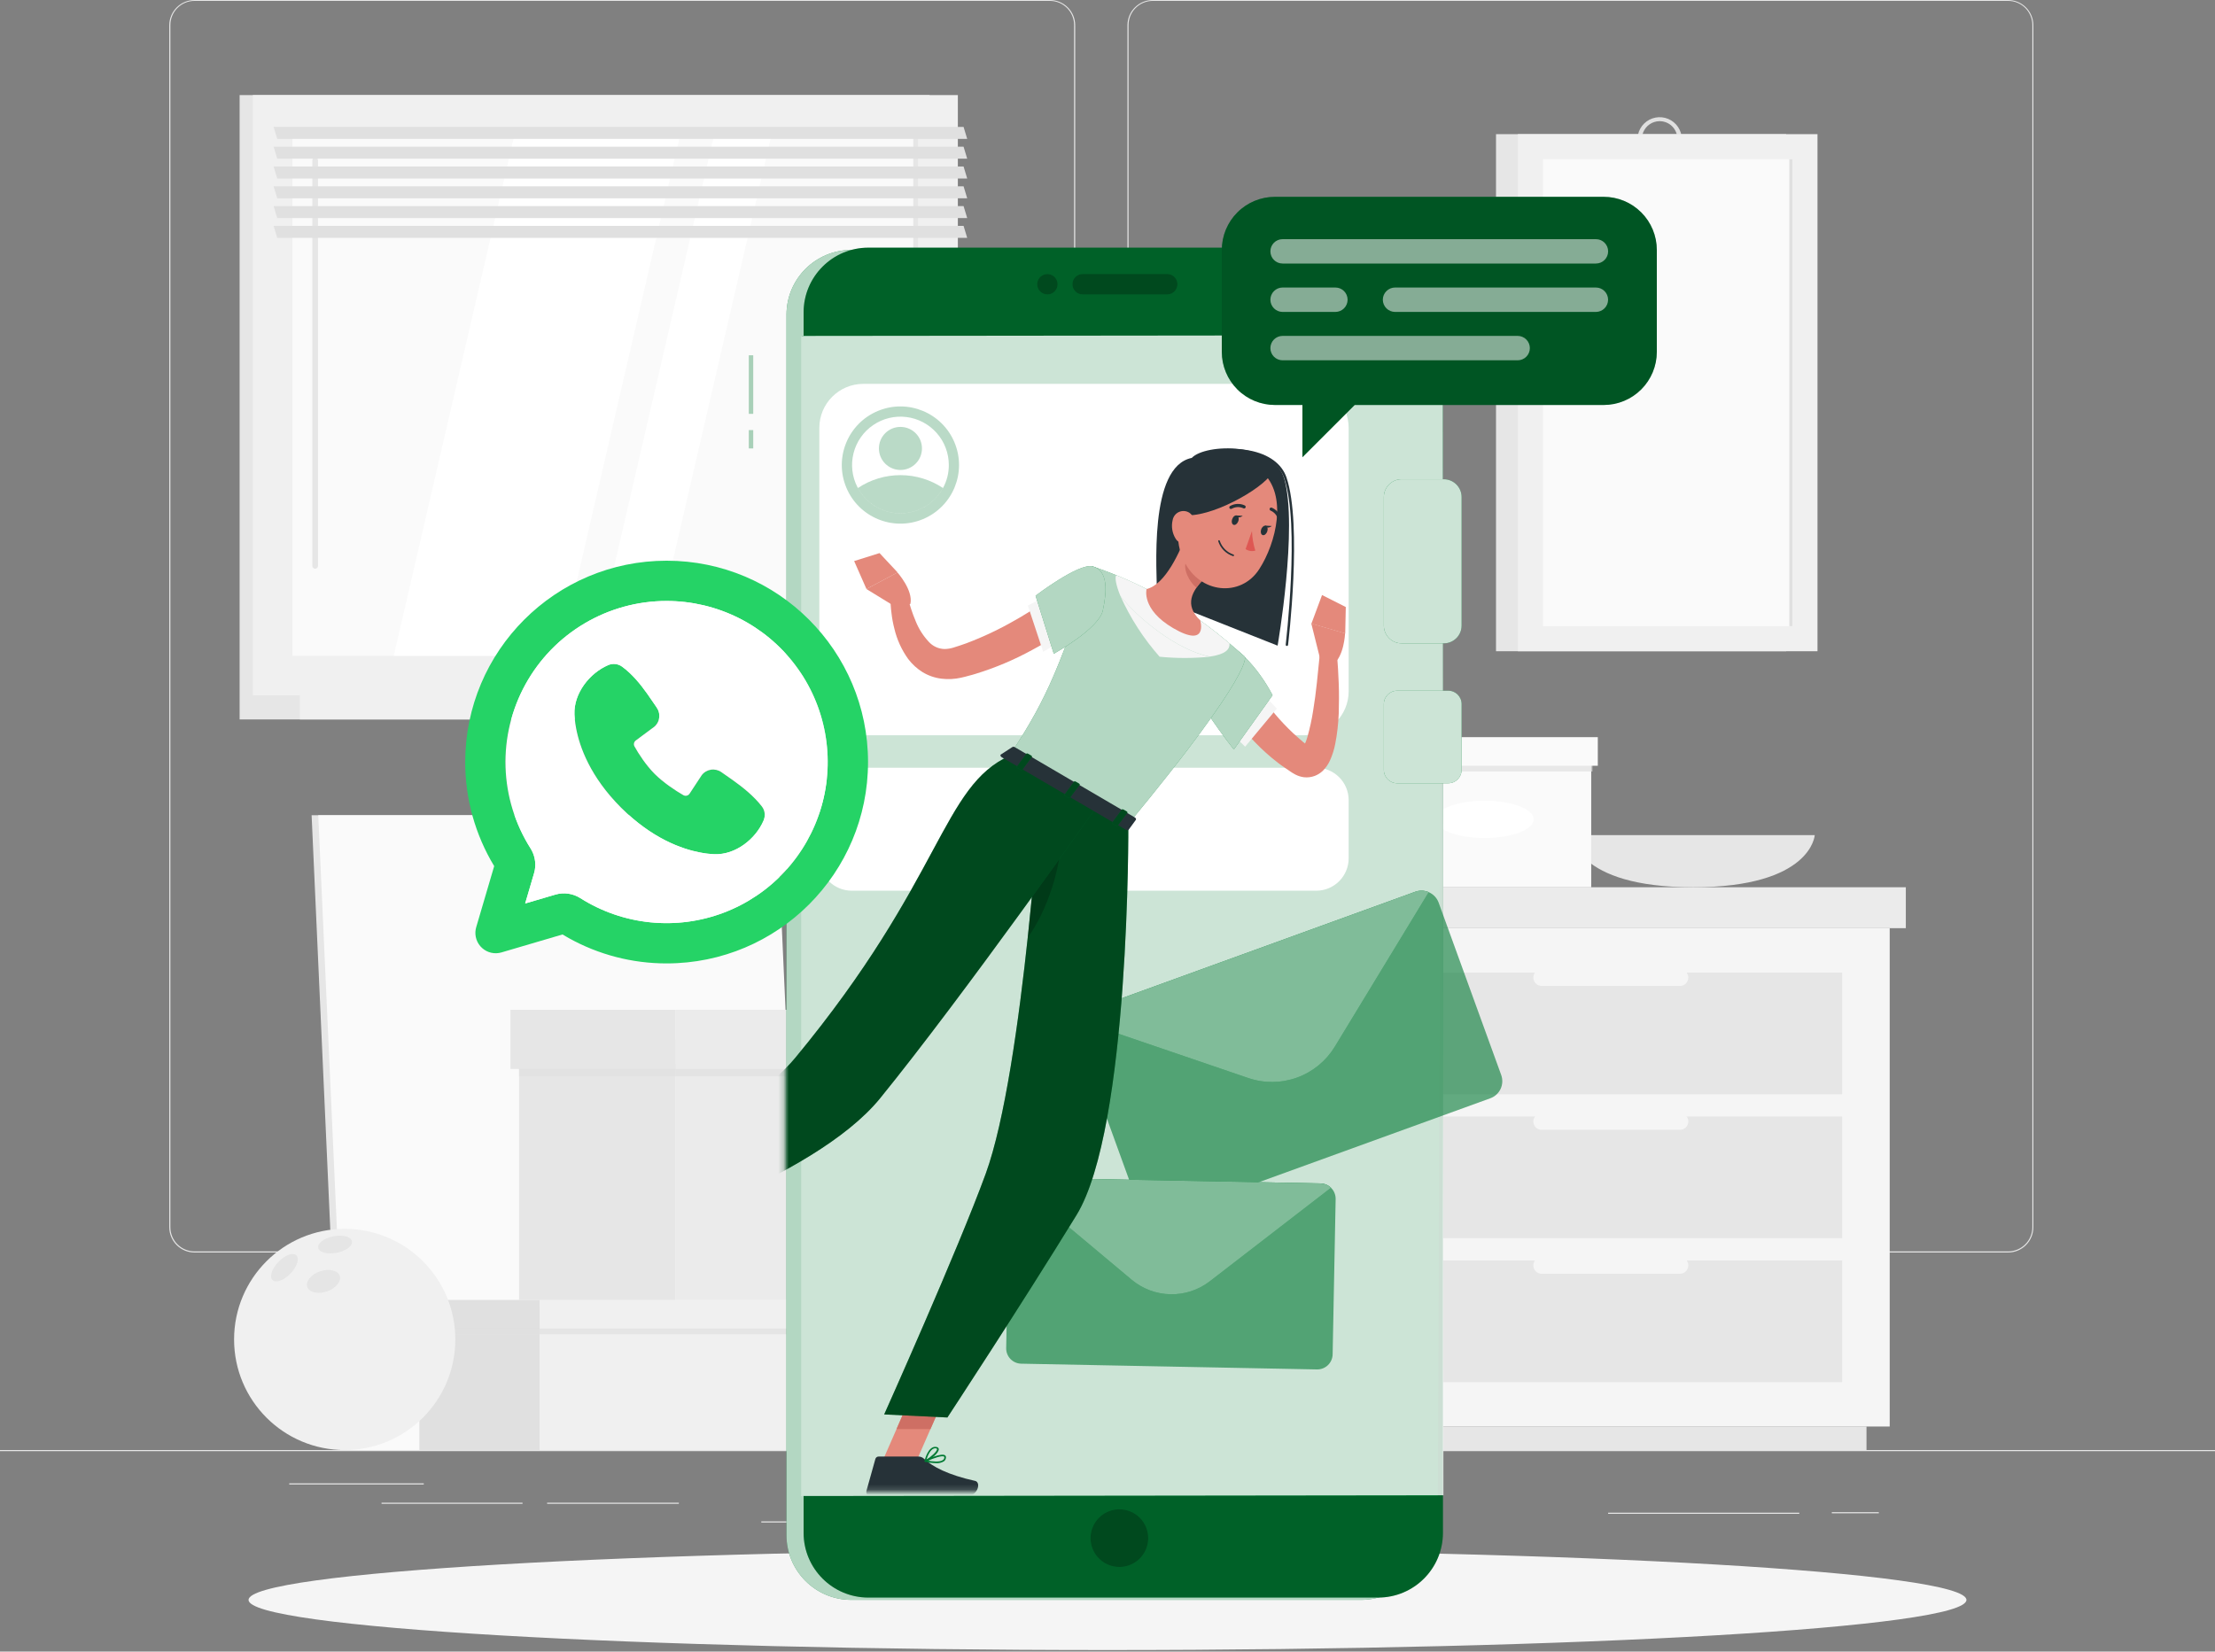
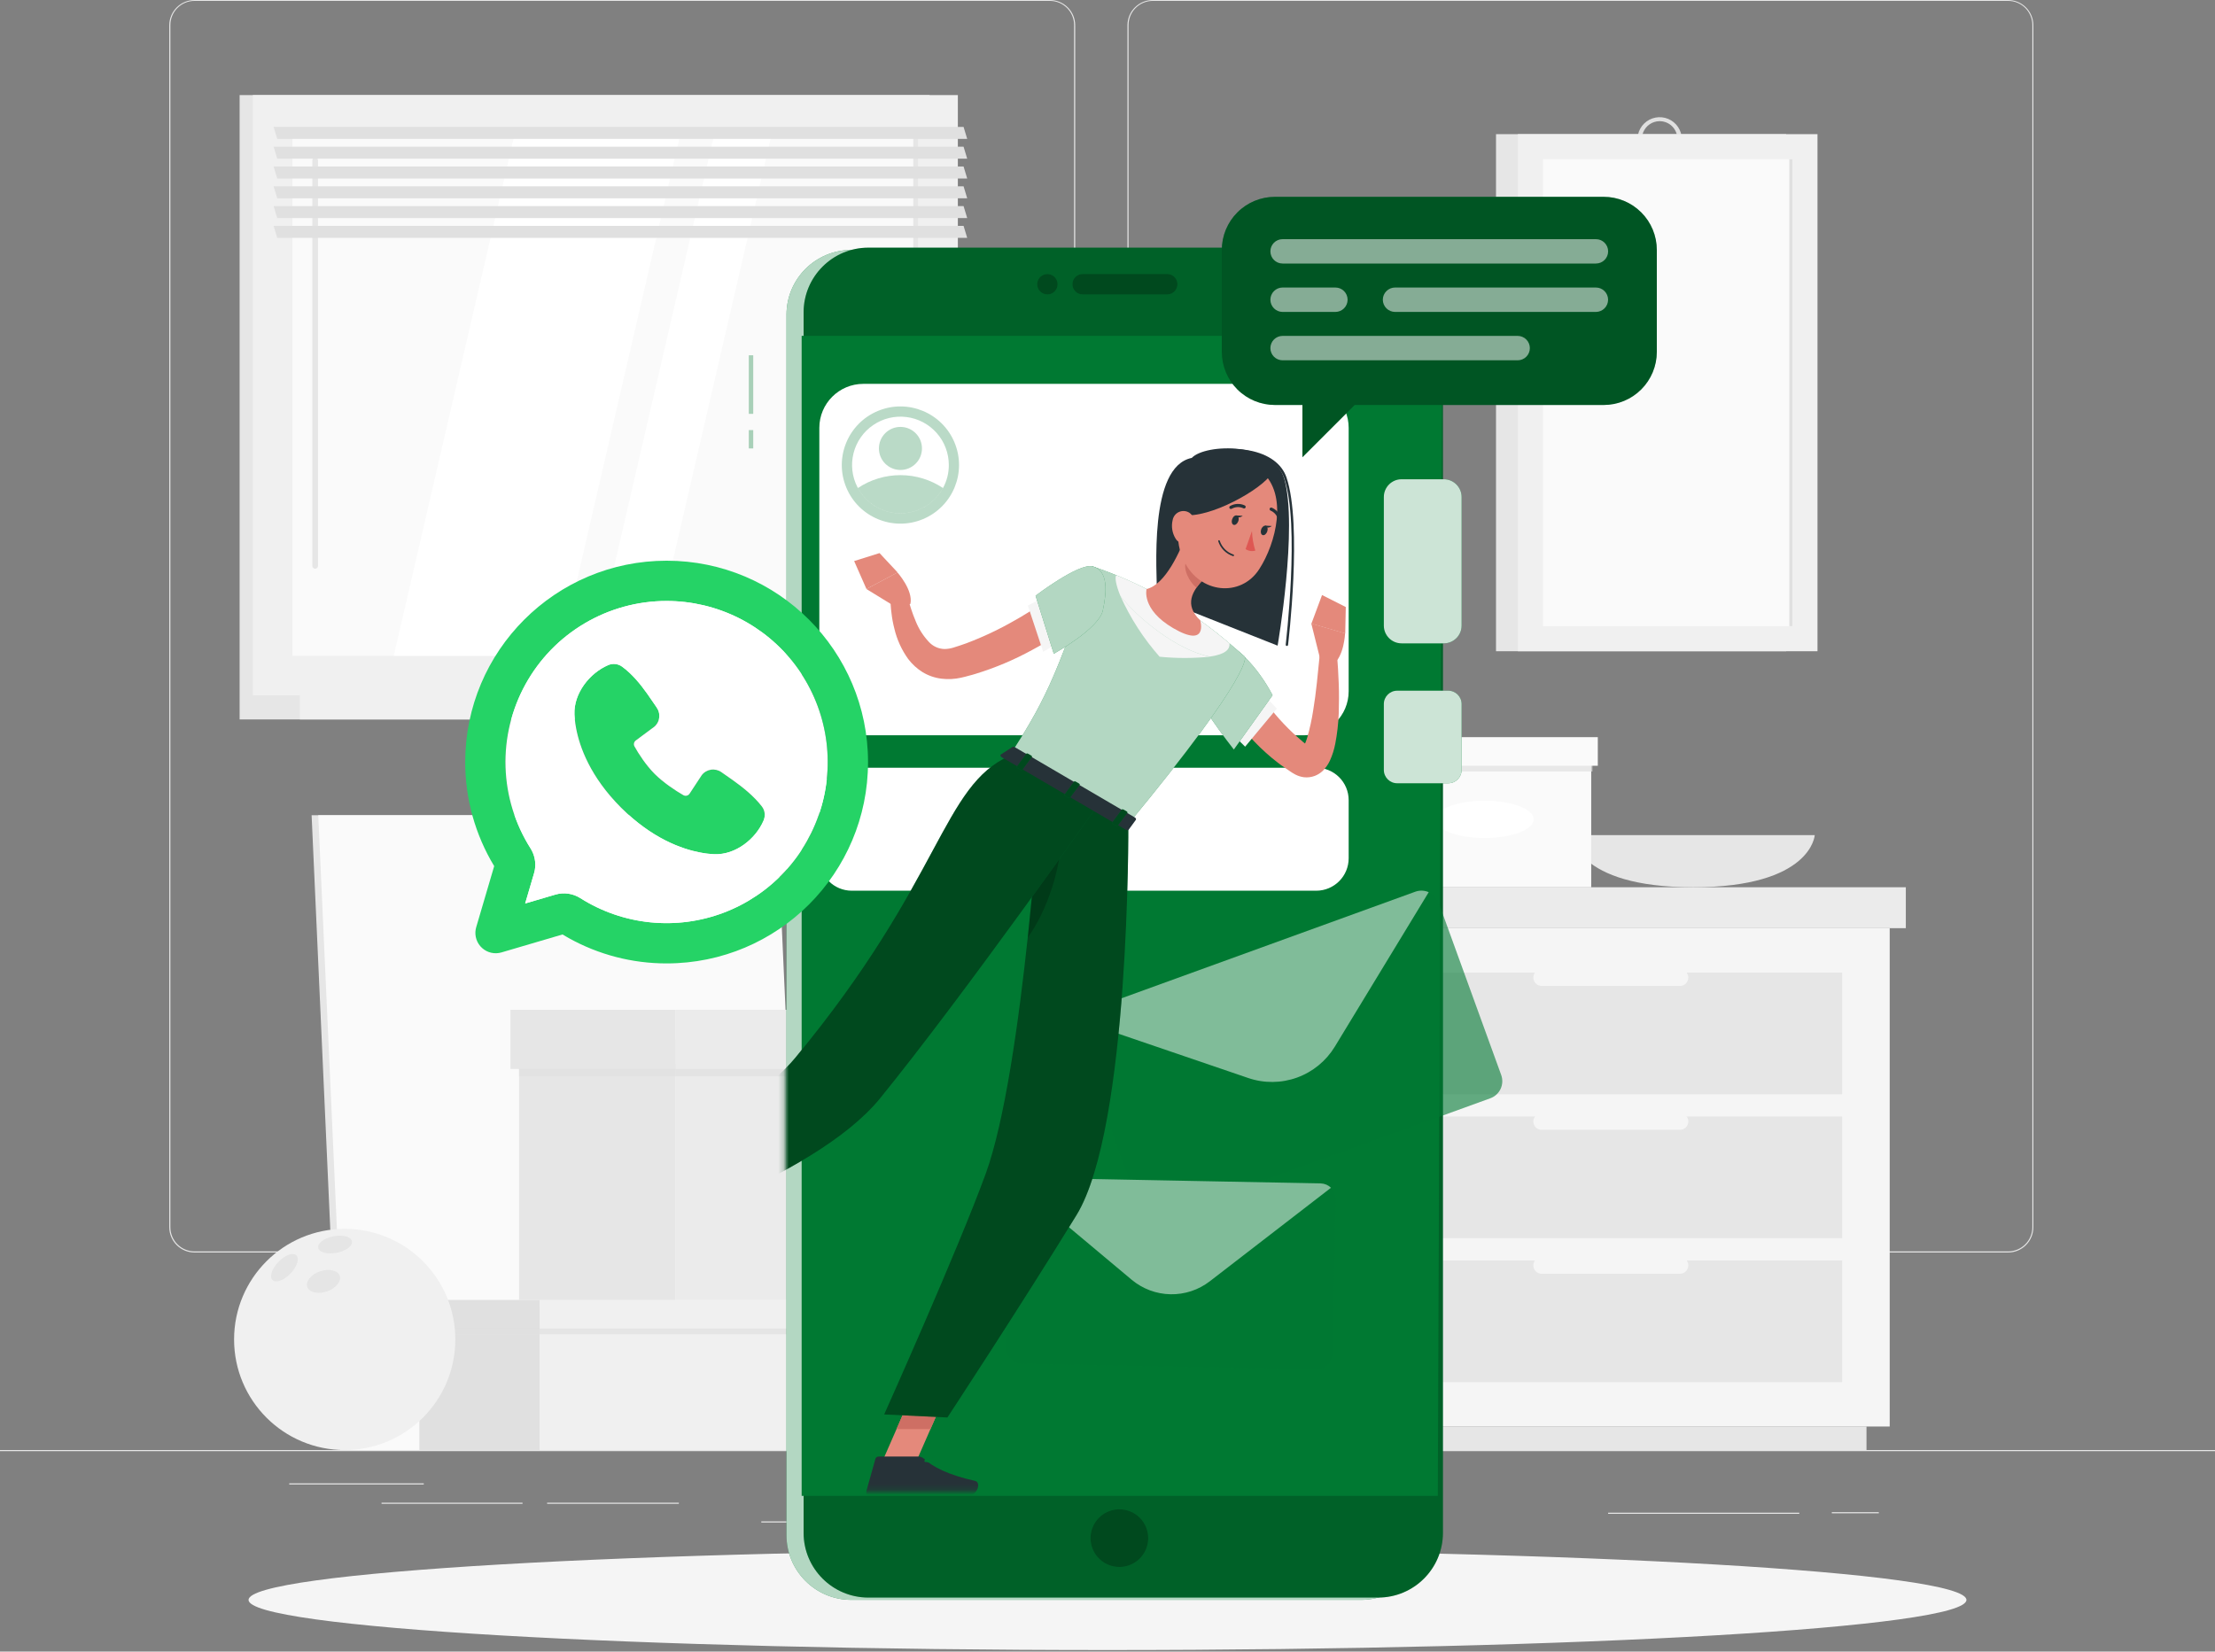
<svg xmlns="http://www.w3.org/2000/svg" width="417" height="311" viewBox="0 0 417 311" fill="none">
  <rect x="0" y="0" width="417" height="311" fill="#808080" stroke="none" />
  <path d="M417 273.052H0V273.26H417V273.052Z" fill="#E6E6E6" />
  <path d="M353.708 284.753H344.859V284.961H353.708V284.753Z" fill="#E6E6E6" />
  <path d="M338.737 284.853H302.75V285.061H338.737V284.853Z" fill="#E6E6E6" />
  <path d="M258.265 282.868H197.533V283.076H258.265V282.868Z" fill="#E6E6E6" />
  <path d="M162.597 286.487H143.323V286.696H162.597V286.487Z" fill="#E6E6E6" />
  <path d="M98.37 282.968H71.832V283.176H98.37V282.968Z" fill="#E6E6E6" />
  <path d="M127.802 282.968H102.999V283.176H127.802V282.968Z" fill="#E6E6E6" />
  <path d="M79.78 279.323H54.452V279.532H79.78V279.323Z" fill="#E6E6E6" />
  <path d="M197.658 235.855H36.621C35.359 235.853 34.15 235.35 33.259 234.457C32.368 233.565 31.867 232.355 31.867 231.093V4.72C31.878 3.466 32.383 2.267 33.274 1.383C34.164 0.499 35.367 0.002 36.621 0H197.658C198.921 0 200.132 0.502 201.025 1.395C201.918 2.288 202.42 3.499 202.42 4.762V231.093C202.42 232.356 201.918 233.567 201.025 234.46C200.132 235.353 198.921 235.855 197.658 235.855ZM36.621 0.167C35.415 0.169 34.259 0.65 33.406 1.503C32.554 2.357 32.076 3.514 32.076 4.72V231.093C32.076 232.299 32.554 233.456 33.406 234.31C34.259 235.164 35.415 235.644 36.621 235.647H197.658C198.865 235.644 200.022 235.164 200.875 234.311C201.729 233.457 202.209 232.3 202.212 231.093V4.72C202.209 3.513 201.729 2.356 200.875 1.503C200.022 0.649 198.865 0.169 197.658 0.167H36.621Z" fill="#E6E6E6" />
  <path d="M378.061 235.855H217.015C215.753 235.853 214.543 235.351 213.65 234.458C212.758 233.565 212.255 232.355 212.253 231.093V4.72C212.266 3.465 212.773 2.266 213.665 1.382C214.556 0.499 215.76 0.002 217.015 0H378.061C379.314 0.004 380.514 0.502 381.403 1.386C382.291 2.269 382.795 3.468 382.806 4.72V231.093C382.806 232.353 382.307 233.562 381.417 234.455C380.528 235.347 379.321 235.851 378.061 235.855ZM217.015 0.167C215.808 0.169 214.651 0.649 213.798 1.503C212.944 2.356 212.464 3.513 212.462 4.72V231.093C212.464 232.3 212.944 233.457 213.798 234.311C214.651 235.164 215.808 235.644 217.015 235.647H378.061C379.268 235.644 380.425 235.164 381.278 234.311C382.132 233.457 382.612 232.3 382.614 231.093V4.72C382.612 3.513 382.132 2.356 381.278 1.503C380.425 0.649 379.268 0.169 378.061 0.167H217.015Z" fill="#E6E6E6" />
  <path d="M175.007 17.906H45.111V130.938H175.007V17.906Z" fill="#E6E6E6" />
  <path d="M180.327 17.906H47.596V130.938H180.327V17.906Z" fill="#F0F0F0" />
  <path d="M175.007 130.938H45.111V135.475H175.007V130.938Z" fill="#E6E6E6" />
  <path d="M189.185 130.938H56.453V135.475H189.185V130.938Z" fill="#F0F0F0" />
  <path d="M172.888 123.499V25.345L55.044 25.345V123.499L172.888 123.499Z" fill="#FAFAFA" />
  <path d="M74.126 123.499L96.861 25.345H128.061L105.326 123.499H74.126Z" fill="white" />
  <path d="M59.331 107.094C59.189 107.094 59.053 107.038 58.953 106.938C58.853 106.838 58.797 106.702 58.797 106.56V30.183C58.797 30.041 58.853 29.905 58.953 29.805C59.053 29.705 59.189 29.649 59.331 29.649C59.472 29.649 59.608 29.705 59.708 29.805C59.808 29.905 59.864 30.041 59.864 30.183V106.56C59.864 106.702 59.808 106.838 59.708 106.938C59.608 107.038 59.472 107.094 59.331 107.094Z" fill="#E6E6E6" />
  <path d="M111.723 123.499L134.457 25.345H145.249L122.515 123.499H111.723Z" fill="white" />
  <path d="M172.88 123.49V25.337H171.937V123.49H172.88Z" fill="#E6E6E6" />
  <path d="M182.087 26.154H52.192L51.508 23.894H181.403L182.087 26.154Z" fill="#E0E0E0" />
  <path d="M182.087 29.882H52.192L51.508 27.622H181.403L182.087 29.882Z" fill="#E0E0E0" />
  <path d="M182.087 33.61H52.192L51.508 31.35H181.403L182.087 33.61Z" fill="#E0E0E0" />
  <path d="M182.087 37.338H52.192L51.508 35.078H181.403L182.087 37.338Z" fill="#E0E0E0" />
  <path d="M182.087 41.066H52.192L51.508 38.806H181.403L182.087 41.066Z" fill="#E0E0E0" />
  <path d="M182.087 44.794H52.192L51.508 42.534H181.403L182.087 44.794Z" fill="#E0E0E0" />
  <path d="M336.26 25.262H281.642V122.631H336.26V25.262Z" fill="#E6E6E6" />
  <path d="M312.408 30.408C311.585 30.399 310.783 30.148 310.103 29.685C309.423 29.221 308.895 28.567 308.585 27.805C308.276 27.042 308.199 26.205 308.365 25.399C308.531 24.593 308.931 23.854 309.516 23.275C310.101 22.696 310.844 22.302 311.651 22.145C312.459 21.987 313.296 22.072 314.055 22.389C314.815 22.706 315.463 23.241 315.92 23.925C316.376 24.61 316.62 25.415 316.62 26.238C316.609 27.347 316.16 28.408 315.372 29.189C314.583 29.97 313.518 30.408 312.408 30.408ZM312.408 22.818C311.75 22.826 311.109 23.029 310.566 23.401C310.023 23.772 309.602 24.296 309.356 24.906C309.11 25.517 309.05 26.186 309.183 26.83C309.316 27.475 309.637 28.065 310.106 28.527C310.574 28.99 311.168 29.303 311.814 29.429C312.46 29.554 313.129 29.486 313.736 29.232C314.343 28.978 314.862 28.551 315.226 28.003C315.591 27.456 315.786 26.812 315.786 26.154C315.786 25.713 315.698 25.275 315.528 24.868C315.358 24.46 315.108 24.091 314.794 23.78C314.48 23.47 314.107 23.225 313.698 23.06C313.288 22.895 312.85 22.813 312.408 22.818Z" fill="#E0E0E0" />
  <path d="M342.165 25.262H285.753V122.631H342.165V25.262Z" fill="#F0F0F0" />
  <path d="M337.445 117.903V29.982L290.482 29.982V117.903H337.445Z" fill="#FAFAFA" />
  <path d="M337.445 117.903V29.982H336.861V117.903H337.445Z" fill="#E0E0E0" />
  <path d="M295.87 157.259C295.87 157.259 296.454 167.075 318.763 167.075C341.073 167.075 341.648 157.259 341.648 157.259H295.87Z" fill="#E6E6E6" />
  <path d="M250.75 174.781H227.966V268.623H250.75V174.781Z" fill="#E6E6E6" />
  <path d="M351.389 268.623H232.344V273.052H351.389V268.623Z" fill="#E6E6E6" />
  <path d="M250.75 268.623H355.759V174.781H250.75V268.623Z" fill="#F5F5F5" />
  <path d="M259.708 233.161H346.802V210.243H259.708V233.161Z" fill="#E6E6E6" />
  <path d="M259.708 260.266H346.802V237.348H259.708V260.266Z" fill="#E6E6E6" />
  <path d="M316.278 212.753H290.232C289.816 212.753 289.417 212.588 289.123 212.294C288.829 212 288.664 211.601 288.664 211.185C288.664 210.769 288.829 210.369 289.123 210.074C289.417 209.778 289.815 209.611 290.232 209.609H316.278C316.694 209.611 317.093 209.778 317.387 210.074C317.681 210.369 317.846 210.769 317.846 211.185C317.846 211.601 317.681 212 317.386 212.294C317.092 212.588 316.694 212.753 316.278 212.753Z" fill="#F5F5F5" />
  <path d="M259.708 206.056H346.802V183.138H259.708V206.056Z" fill="#E6E6E6" />
  <path d="M316.278 185.657H290.232C289.815 185.655 289.417 185.488 289.123 185.192C288.829 184.897 288.664 184.497 288.664 184.081C288.664 183.665 288.829 183.266 289.123 182.972C289.417 182.678 289.816 182.513 290.232 182.513H316.278C316.694 182.513 317.092 182.678 317.386 182.972C317.681 183.266 317.846 183.665 317.846 184.081C317.846 184.497 317.681 184.897 317.387 185.192C317.093 185.488 316.694 185.655 316.278 185.657Z" fill="#F5F5F5" />
  <path d="M316.278 239.858H290.232C289.815 239.856 289.417 239.689 289.123 239.394C288.829 239.098 288.664 238.699 288.664 238.282C288.664 237.866 288.829 237.467 289.123 237.173C289.417 236.879 289.816 236.714 290.232 236.714H316.278C316.694 236.714 317.092 236.879 317.386 237.173C317.681 237.467 317.846 237.866 317.846 238.282C317.846 238.699 317.681 239.098 317.387 239.394C317.093 239.689 316.694 239.856 316.278 239.858Z" fill="#F5F5F5" />
  <path d="M358.795 167.075H250.75V174.781H358.795V167.075Z" fill="#EBEBEB" />
  <path d="M224.78 174.79H250.75V167.084H224.78V174.79Z" fill="#E0E0E0" />
  <path d="M236.739 167.075H259.382V139.937H236.739V167.075Z" fill="#E6E6E6" />
  <path d="M299.564 139.945H259.382V167.084H299.564V139.945Z" fill="#FAFAFA" />
  <path d="M288.739 154.29C288.739 156.233 284.569 157.801 279.473 157.801C274.378 157.801 270.216 156.208 270.216 154.29C270.216 152.372 274.386 150.779 279.49 150.779C284.594 150.779 288.739 152.33 288.739 154.29Z" fill="white" />
  <g style="mix-blend-mode:multiply" opacity="0.7">
    <path d="M236.739 145.274H299.798V143.415H236.739V145.274Z" fill="#E0E0E0" />
  </g>
  <path d="M235.48 144.207H259.374V138.819H235.48V144.207Z" fill="#E6E6E6" />
  <path d="M300.807 138.811H259.382V144.199H300.807V138.811Z" fill="#FAFAFA" />
  <path d="M144.983 153.506H58.664L64.051 273.052H150.37L144.983 153.506Z" fill="#E6E6E6" />
  <path d="M146.234 153.506H59.915L65.302 273.052H151.621L146.234 153.506Z" fill="#FAFAFA" />
  <path d="M78.946 273.052H101.59V245.913H78.946V273.052Z" fill="#E0E0E0" />
  <path d="M209.993 245.913H101.598V273.052H209.993V245.913Z" fill="#F0F0F0" />
  <g style="mix-blend-mode:multiply" opacity="0.7">
    <path d="M78.946 251.251L210.226 251.251V249.391L78.946 249.391V251.251Z" fill="#E0E0E0" />
  </g>
  <path d="M77.704 250.175H101.598V244.787H77.704V250.175Z" fill="#E0E0E0" />
  <path d="M211.244 244.787H101.598V250.175H211.244V244.787Z" fill="#F0F0F0" />
  <path d="M97.72 244.787H127.185V195.756H97.72V244.787Z" fill="#E6E6E6" />
  <path d="M200.802 195.756H127.177V244.787H200.802V195.756Z" fill="#EBEBEB" />
  <g style="mix-blend-mode:multiply" opacity="0.7">
    <path d="M97.712 202.695H201.111V200.277H97.712V202.695Z" fill="#E0E0E0" />
  </g>
  <path d="M96.093 201.294H127.185V190.152H96.093V201.294Z" fill="#E6E6E6" />
  <path d="M202.429 190.152H127.177V201.294H202.429V190.152Z" fill="#EBEBEB" />
  <path d="M64.894 273.052C76.395 273.052 85.719 263.728 85.719 252.227C85.719 240.725 76.395 231.402 64.894 231.402C53.392 231.402 44.069 240.725 44.069 252.227C44.069 263.728 53.392 273.052 64.894 273.052Z" fill="#F0F0F0" />
  <g style="mix-blend-mode:multiply" opacity="0.7">
    <path d="M54.694 239.808C55.928 238.524 56.428 236.989 55.795 236.389C55.161 235.788 53.651 236.331 52.417 237.615C51.183 238.899 50.682 240.434 51.308 241.043C51.933 241.652 53.451 241.101 54.694 239.808Z" fill="#E0E0E0" />
  </g>
  <g style="mix-blend-mode:multiply" opacity="0.7">
    <path d="M63.384 235.905C65.135 235.572 66.428 234.604 66.261 233.745C66.094 232.886 64.543 232.461 62.783 232.803C61.024 233.145 59.748 234.104 59.906 234.963C60.065 235.822 61.591 236.247 63.384 235.905Z" fill="#E0E0E0" />
  </g>
  <g style="mix-blend-mode:multiply" opacity="0.7">
    <path d="M61.566 243.178C63.234 242.586 64.326 241.268 63.959 240.234C63.593 239.199 61.933 238.841 60.248 239.4C58.563 239.958 57.496 241.31 57.855 242.344C58.213 243.378 59.881 243.77 61.566 243.178Z" fill="#E0E0E0" />
  </g>
  <path d="M208.5 310.715C297.807 310.715 370.204 306.488 370.204 301.274C370.204 296.06 297.807 291.833 208.5 291.833C119.193 291.833 46.796 296.06 46.796 301.274C46.796 306.488 119.193 310.715 208.5 310.715Z" fill="#F5F5F5" />
  <path d="M256.238 47.071H160.261C153.527 47.071 148.068 52.53 148.068 59.264V289.073C148.068 295.807 153.527 301.266 160.261 301.266H256.238C262.972 301.266 268.431 295.807 268.431 289.073V59.264C268.431 52.53 262.972 47.071 256.238 47.071Z" fill="#007932" />
  <path opacity="0.7" d="M256.238 47.071H160.261C153.527 47.071 148.068 52.53 148.068 59.264V289.073C148.068 295.807 153.527 301.266 160.261 301.266H256.238C262.972 301.266 268.431 295.807 268.431 289.073V59.264C268.431 52.53 262.972 47.071 256.238 47.071Z" fill="white" />
  <path d="M259.457 46.637H163.481C156.747 46.637 151.288 52.096 151.288 58.83V288.639C151.288 295.373 156.747 300.832 163.481 300.832H259.457C266.191 300.832 271.65 295.373 271.65 288.639V58.83C271.65 52.096 266.191 46.637 259.457 46.637Z" fill="#007932" />
  <path opacity="0.2" d="M259.457 46.637H163.481C156.747 46.637 151.288 52.096 151.288 58.83V288.639C151.288 295.373 156.747 300.832 163.481 300.832H259.457C266.191 300.832 271.65 295.373 271.65 288.639V58.83C271.65 52.096 266.191 46.637 259.457 46.637Z" fill="black" />
  <path d="M216.164 289.631C216.166 290.706 215.849 291.757 215.253 292.651C214.657 293.545 213.809 294.242 212.817 294.654C211.824 295.066 210.732 295.174 209.678 294.965C208.624 294.756 207.656 294.239 206.896 293.479C206.136 292.719 205.619 291.751 205.41 290.697C205.2 289.643 205.309 288.551 205.721 287.558C206.133 286.566 206.83 285.718 207.724 285.122C208.618 284.526 209.669 284.209 210.743 284.21C212.181 284.21 213.56 284.782 214.577 285.798C215.593 286.815 216.164 288.194 216.164 289.631Z" fill="#007932" />
  <path opacity="0.4" d="M216.164 289.631C216.166 290.706 215.849 291.757 215.253 292.651C214.657 293.545 213.809 294.242 212.817 294.654C211.824 295.066 210.732 295.174 209.678 294.965C208.624 294.756 207.656 294.239 206.896 293.479C206.136 292.719 205.619 291.751 205.41 290.697C205.2 289.643 205.309 288.551 205.721 287.558C206.133 286.566 206.83 285.718 207.724 285.122C208.618 284.526 209.669 284.209 210.743 284.21C212.181 284.21 213.56 284.782 214.577 285.798C215.593 286.815 216.164 288.194 216.164 289.631Z" fill="black" />
  <path d="M270.683 281.683H150.921V63.242H271.517L270.683 281.683Z" fill="#007932" />
-   <path opacity="0.8" d="M271.742 281.567L150.854 281.709V63.259L271.634 63.134L271.742 281.567Z" fill="white" />
  <path opacity="0.33" d="M141.805 66.903H140.971V77.929H141.805V66.903Z" fill="#007932" />
  <path opacity="0.33" d="M141.805 80.99H140.971V84.442H141.805V80.99Z" fill="#007932" />
  <path d="M245.613 72.283H162.538C157.96 72.283 154.248 75.994 154.248 80.573V130.162C154.248 134.741 157.96 138.452 162.538 138.452H245.613C250.191 138.452 253.903 134.741 253.903 130.162V80.573C253.903 75.994 250.191 72.283 245.613 72.283Z" fill="white" />
  <path opacity="0.27" d="M173.77 97.751C179.392 95.4 182.044 88.937 179.694 83.315C177.343 77.692 170.88 75.04 165.258 77.391C159.635 79.742 156.983 86.205 159.334 91.827C161.685 97.449 168.148 100.101 173.77 97.751Z" fill="#007932" />
  <path d="M178.626 87.57C178.633 89.086 178.254 90.578 177.525 91.907C176.467 93.859 174.732 95.357 172.647 96.119C170.562 96.882 168.27 96.857 166.203 96.048C164.135 95.24 162.434 93.704 161.419 91.729C160.404 89.755 160.145 87.477 160.692 85.326C161.238 83.174 162.551 81.295 164.385 80.044C166.219 78.792 168.447 78.254 170.65 78.529C172.853 78.805 174.879 79.876 176.348 81.541C177.817 83.206 178.627 85.35 178.626 87.57Z" fill="white" />
  <path opacity="0.27" d="M177.525 91.898C176.744 93.34 175.587 94.544 174.178 95.383C172.769 96.222 171.159 96.665 169.519 96.665C167.879 96.665 166.269 96.222 164.86 95.383C163.451 94.544 162.294 93.34 161.512 91.898C163.883 90.316 166.669 89.472 169.519 89.472C172.369 89.472 175.155 90.316 177.525 91.898Z" fill="#007932" />
  <path opacity="0.27" d="M169.519 88.496C171.757 88.496 173.572 86.681 173.572 84.442C173.572 82.204 171.757 80.389 169.519 80.389C167.28 80.389 165.466 82.204 165.466 84.442C165.466 86.681 167.28 88.496 169.519 88.496Z" fill="#007932" />
  <path d="M247.79 144.566H160.362C156.985 144.566 154.248 147.303 154.248 150.679V161.612C154.248 164.989 156.985 167.726 160.362 167.726H247.79C251.166 167.726 253.903 164.989 253.903 161.612V150.679C253.903 147.303 251.166 144.566 247.79 144.566Z" fill="white" />
  <path opacity="0.6" d="M270.842 169.969L282.626 202.445C282.93 203.295 282.885 204.23 282.503 205.047C282.12 205.864 281.43 206.497 280.583 206.807L218.758 229.233C217.91 229.537 216.975 229.494 216.159 229.113C215.342 228.732 214.708 228.044 214.396 227.198L202.612 194.714C202.306 193.866 202.35 192.931 202.733 192.114C203.116 191.298 203.807 190.667 204.655 190.36L266.48 167.926C267.329 167.622 268.264 167.666 269.081 168.049C269.898 168.432 270.531 169.122 270.842 169.969Z" fill="#007932" />
  <path d="M268.973 168.001L251.301 197.083C249.664 199.779 247.155 201.835 244.19 202.911C241.225 203.986 237.981 204.016 234.996 202.996L202.787 192.003C203.175 191.23 203.843 190.634 204.655 190.335L266.48 167.901C267.294 167.619 268.184 167.655 268.973 168.001Z" fill="#007932" />
  <path opacity="0.5" d="M268.973 168.001L251.301 197.083C249.664 199.779 247.155 201.835 244.19 202.911C241.225 203.986 237.981 204.016 234.996 202.996L202.787 192.003C203.175 191.23 203.843 190.634 204.655 190.335L266.48 167.901C267.294 167.619 268.184 167.655 268.973 168.001Z" fill="white" />
  <path opacity="0.6" d="M251.451 225.789L250.884 255.046C250.866 255.809 250.548 256.534 249.998 257.064C249.448 257.593 248.711 257.884 247.948 257.873L192.245 256.789C191.867 256.781 191.495 256.699 191.149 256.547C190.802 256.396 190.489 256.177 190.228 255.905C189.966 255.632 189.76 255.311 189.623 254.959C189.485 254.606 189.419 254.231 189.426 253.853L189.985 224.596C189.995 224.201 190.085 223.811 190.25 223.451C190.415 223.091 190.651 222.769 190.944 222.503C191.487 222.018 192.193 221.755 192.921 221.769L248.624 222.845C249.388 222.862 250.115 223.182 250.645 223.733C251.175 224.285 251.464 225.024 251.451 225.789Z" fill="#007932" />
  <path d="M250.575 223.662L227.757 241.276C225.641 242.908 223.031 243.769 220.36 243.718C217.688 243.666 215.114 242.705 213.062 240.993L190.986 222.503C191.529 222.018 192.235 221.755 192.963 221.769L248.665 222.845C249.381 222.871 250.062 223.162 250.575 223.662Z" fill="#007932" />
  <path opacity="0.5" d="M250.575 223.662L227.757 241.276C225.641 242.908 223.031 243.769 220.36 243.718C217.688 243.666 215.114 242.705 213.062 240.993L190.986 222.503C191.529 222.018 192.235 221.755 192.963 221.769L248.665 222.845C249.381 222.871 250.062 223.162 250.575 223.662Z" fill="white" />
  <path d="M195.264 53.518C195.266 53.139 195.38 52.769 195.592 52.454C195.804 52.14 196.104 51.895 196.454 51.752C196.805 51.608 197.19 51.571 197.562 51.646C197.933 51.721 198.274 51.904 198.542 52.173C198.809 52.441 198.991 52.783 199.065 53.155C199.138 53.527 199.099 53.912 198.954 54.262C198.809 54.612 198.563 54.911 198.247 55.122C197.932 55.332 197.562 55.444 197.183 55.444C196.93 55.444 196.68 55.394 196.447 55.297C196.213 55.201 196.002 55.059 195.823 54.88C195.645 54.7 195.504 54.488 195.408 54.254C195.312 54.021 195.263 53.77 195.264 53.518Z" fill="#007932" />
  <path d="M203.813 51.6H219.751C220.259 51.602 220.745 51.805 221.105 52.164C221.464 52.523 221.667 53.01 221.669 53.518C221.669 54.027 221.467 54.516 221.108 54.877C220.748 55.238 220.26 55.442 219.751 55.444H203.813C203.303 55.442 202.816 55.238 202.456 54.877C202.097 54.516 201.895 54.027 201.895 53.518C201.897 53.01 202.1 52.523 202.459 52.164C202.818 51.805 203.305 51.602 203.813 51.6Z" fill="#007932" />
  <path opacity="0.4" d="M195.264 53.518C195.266 53.139 195.38 52.769 195.592 52.454C195.804 52.14 196.104 51.895 196.454 51.752C196.805 51.608 197.19 51.571 197.562 51.646C197.933 51.721 198.274 51.904 198.542 52.173C198.809 52.441 198.991 52.783 199.065 53.155C199.138 53.527 199.099 53.912 198.954 54.262C198.809 54.612 198.563 54.911 198.247 55.122C197.932 55.332 197.562 55.444 197.183 55.444C196.93 55.444 196.68 55.394 196.447 55.297C196.213 55.201 196.002 55.059 195.823 54.88C195.645 54.7 195.504 54.488 195.408 54.254C195.312 54.021 195.263 53.77 195.264 53.518Z" fill="black" />
  <path opacity="0.4" d="M203.813 51.6H219.751C220.259 51.602 220.745 51.805 221.105 52.164C221.464 52.523 221.667 53.01 221.669 53.518C221.669 54.027 221.467 54.516 221.108 54.877C220.748 55.238 220.26 55.442 219.751 55.444H203.813C203.303 55.442 202.816 55.238 202.456 54.877C202.097 54.516 201.895 54.027 201.895 53.518C201.897 53.01 202.1 52.523 202.459 52.164C202.818 51.805 203.305 51.602 203.813 51.6Z" fill="black" />
  <path d="M271.817 90.247H263.869C262.022 90.247 260.525 91.745 260.525 93.591V117.803C260.525 119.65 262.022 121.147 263.869 121.147H271.817C273.664 121.147 275.162 119.65 275.162 117.803V93.591C275.162 91.745 273.664 90.247 271.817 90.247Z" fill="#007932" />
  <path opacity="0.8" d="M271.817 90.247H263.869C262.022 90.247 260.525 91.745 260.525 93.591V117.803C260.525 119.65 262.022 121.147 263.869 121.147H271.817C273.664 121.147 275.162 119.65 275.162 117.803V93.591C275.162 91.745 273.664 90.247 271.817 90.247Z" fill="white" />
  <path d="M272.651 130.062H263.035C261.649 130.062 260.525 131.186 260.525 132.573V144.983C260.525 146.369 261.649 147.493 263.035 147.493H272.651C274.038 147.493 275.162 146.369 275.162 144.983V132.573C275.162 131.186 274.038 130.062 272.651 130.062Z" fill="#007932" />
  <path opacity="0.8" d="M272.651 130.062H263.035C261.649 130.062 260.525 131.186 260.525 132.573V144.983C260.525 146.369 261.649 147.493 263.035 147.493H272.651C274.038 147.493 275.162 146.369 275.162 144.983V132.573C275.162 131.186 274.038 130.062 272.651 130.062Z" fill="white" />
  <mask id="mask0_2014_1258" style="mask-type:luminance" maskUnits="userSpaceOnUse" x="147" y="62" width="122" height="219">
    <path d="M268.173 62.392H147.81V280.841H268.173V62.392Z" fill="white" />
  </mask>
  <g mask="url(#mask0_2014_1258)">
    <path d="M165.949 275.579L172.079 276.171L178.459 261.584L172.329 260.984L165.949 275.579Z" fill="#E4897B" />
    <path d="M178.459 261.584L175.173 269.107H168.777L172.321 260.984L178.459 261.584Z" fill="#CE6F64" />
    <path d="M234.879 126.284L235.08 126.735L235.338 127.26C235.505 127.61 235.697 127.969 235.889 128.328C236.281 129.036 236.723 129.754 237.14 130.438C238.018 131.838 238.985 133.18 240.034 134.457C241.101 135.722 242.24 136.925 243.445 138.06C244.07 138.611 244.679 139.178 245.329 139.728L246.305 140.496L246.53 140.679C246.425 140.646 246.316 140.624 246.205 140.612C245.963 140.588 245.719 140.625 245.496 140.721C245.36 140.76 245.239 140.839 245.146 140.946C245.088 141.029 245.238 140.896 245.363 140.679C245.693 140.071 245.953 139.428 246.138 138.761C246.596 137.141 246.956 135.495 247.214 133.832C247.498 132.114 247.731 130.354 247.915 128.594C248.098 126.835 248.29 125.042 248.457 123.29L251.676 123.24C251.876 125.1 251.96 126.91 252.035 128.761C252.11 130.613 252.077 132.448 252.035 134.324C251.961 136.253 251.741 138.174 251.376 140.07C251.165 141.163 250.826 142.226 250.367 143.239C250.034 143.957 249.577 144.609 249.016 145.166C248.581 145.575 248.071 145.895 247.515 146.108C246.866 146.351 246.168 146.437 245.48 146.359C244.921 146.285 244.379 146.116 243.878 145.858C243.678 145.757 243.483 145.646 243.295 145.525L242.978 145.316L241.76 144.482C240.926 143.932 240.192 143.323 239.433 142.714C237.933 141.461 236.525 140.101 235.221 138.644C233.928 137.175 232.738 135.617 231.66 133.982C231.126 133.148 230.634 132.314 230.159 131.48C229.925 131.038 229.7 130.604 229.483 130.146L229.167 129.437C229.058 129.187 228.975 128.986 228.841 128.644L234.879 126.284Z" fill="#E4897B" />
    <path d="M237.698 130.596L232.094 138.327L234.412 140.604L240.375 133.432L237.698 130.596Z" fill="#F5F5F5" />
    <path d="M228.908 120.396C235.221 122.064 239.575 130.921 239.575 130.921L232.286 141.138C232.286 141.138 223.512 130.104 223.737 126.618C223.954 122.965 225.105 119.37 228.908 120.396Z" fill="#007932" />
    <path opacity="0.7" d="M228.908 120.396C235.221 122.064 239.575 130.921 239.575 130.921L232.286 141.138C232.286 141.138 223.512 130.104 223.737 126.618C223.954 122.965 225.105 119.37 228.908 120.396Z" fill="white" />
    <path d="M234.354 123.657C234.354 123.657 236.431 126.109 212.395 155.199L190.152 142.172C195.823 133.34 199.101 127.76 205.648 106.644C209.144 107.82 212.551 109.25 215.839 110.922C219.329 112.68 222.705 114.655 225.947 116.835C230.051 119.771 234.354 123.657 234.354 123.657Z" fill="#007932" />
    <path opacity="0.7" d="M234.354 123.657C234.354 123.657 236.431 126.109 212.395 155.199L190.152 142.172C195.823 133.34 199.101 127.76 205.648 106.644C209.144 107.82 212.551 109.25 215.839 110.922C219.329 112.68 222.705 114.655 225.947 116.835C230.051 119.771 234.354 123.657 234.354 123.657Z" fill="white" />
    <path d="M231.468 121.147C229.901 119.846 227.891 118.236 225.947 116.835C222.722 114.627 219.344 112.651 215.839 110.922C213.871 109.896 211.853 108.995 210.135 108.312C209.859 108.77 210.085 110.171 210.927 112.223C214.13 116.351 221.569 122.431 227.774 123.641C230.659 123.224 231.56 122.306 231.468 121.147Z" fill="#F5F5F5" />
    <path d="M210.927 112.223C212.796 116.388 215.284 120.246 218.308 123.666C221.455 123.98 224.626 123.98 227.774 123.666C221.569 122.431 214.13 116.351 210.927 112.223Z" fill="#F5F5F5" />
    <path d="M212.42 155.199C212.42 155.199 212.778 212.345 202.645 228.841C192.104 245.997 178.359 266.922 178.359 266.922L166.458 266.346C166.458 266.346 180.336 235.388 185.573 221.018C192.787 201.211 196.123 145.658 196.123 145.658L212.42 155.199Z" fill="#007932" />
    <path opacity="0.4" d="M212.42 155.199C212.42 155.199 212.778 212.345 202.645 228.841C192.104 245.997 178.359 266.922 178.359 266.922L166.458 266.346C166.458 266.346 180.336 235.388 185.573 221.018C192.787 201.211 196.123 145.658 196.123 145.658L212.42 155.199Z" fill="black" />
    <path opacity="0.2" d="M199.76 156.792C197.833 158.427 196.175 160.355 194.847 162.505C194.472 166.758 194.013 171.537 193.488 176.541C197.116 171.612 199.985 162.964 199.76 156.792Z" fill="black" />
    <path d="M206.54 151.788C206.54 151.788 181.362 187.533 165.674 206.832C152.997 222.386 116.301 233.52 116.301 233.52L111.823 226.014C111.823 226.014 141.013 209.718 149.72 199.193C177.592 165.499 177.242 148.027 190.185 142.264L206.54 151.788Z" fill="#007932" />
    <path opacity="0.4" d="M206.54 151.788C206.54 151.788 181.362 187.533 165.674 206.832C152.997 222.386 116.301 233.52 116.301 233.52L111.823 226.014C111.823 226.014 141.013 209.718 149.72 199.193C177.592 165.499 177.242 148.027 190.185 142.264L206.54 151.788Z" fill="black" />
    <path d="M248.532 124.074L246.864 117.402L253.227 119.254C253.227 119.254 253.052 123.741 250.851 125.2L248.532 124.074Z" fill="#E4897B" />
    <path d="M248.891 112.048L253.361 114.308L253.252 119.287L246.889 117.436L248.891 112.048Z" fill="#E4897B" />
    <path d="M168.952 114.5L163.114 110.914L168.952 107.795C168.952 107.795 171.946 111.131 171.395 113.716L168.952 114.5Z" fill="#E4897B" />
    <path d="M160.804 105.651L165.582 104.15L168.985 107.794L163.122 110.914L160.804 105.651Z" fill="#E4897B" />
    <path d="M172.897 274.278H165.391C165.255 274.279 165.124 274.324 165.017 274.407C164.91 274.49 164.833 274.606 164.798 274.736L163.13 280.699C163.09 280.84 163.082 280.988 163.11 281.131C163.137 281.275 163.198 281.41 163.287 281.525C163.377 281.641 163.492 281.734 163.625 281.796C163.757 281.858 163.902 281.888 164.048 281.884C166.683 281.842 167.968 281.692 171.279 281.692C173.314 281.692 178.584 281.9 181.395 281.9C184.206 281.9 184.731 279.115 183.588 278.865C178.476 277.739 175.54 276.179 173.964 274.695C173.674 274.425 173.292 274.276 172.897 274.278Z" fill="#263238" />
    <path d="M190.594 140.671L188.426 142.08C188.259 142.189 188.351 142.456 188.609 142.606L211.961 156.258C212.161 156.375 212.386 156.375 212.47 156.258L213.838 154.382C213.929 154.248 213.838 154.031 213.604 153.906L191.086 140.721C191.017 140.667 190.934 140.634 190.847 140.625C190.76 140.616 190.673 140.632 190.594 140.671Z" fill="#263238" />
    <path d="M203.821 116.21C202.245 117.469 200.744 118.486 199.151 119.546C197.558 120.605 195.94 121.514 194.272 122.415C190.925 124.246 187.401 125.736 183.755 126.86C183.305 127.018 182.821 127.127 182.362 127.252C181.904 127.377 181.462 127.502 180.911 127.619C179.716 127.887 178.483 127.949 177.267 127.802C175.977 127.649 174.736 127.216 173.63 126.534C172.603 125.885 171.701 125.054 170.97 124.083C169.735 122.362 168.851 120.415 168.368 118.353C168.121 117.402 167.943 116.435 167.834 115.459C167.702 114.486 167.638 113.505 167.642 112.523L170.845 112.248C171.231 113.876 171.753 115.469 172.404 117.01C172.971 118.422 173.794 119.717 174.831 120.83C175.203 121.249 175.657 121.589 176.165 121.827C176.672 122.065 177.223 122.197 177.784 122.214C178.373 122.21 178.957 122.117 179.519 121.939C180.244 121.706 181.095 121.439 181.87 121.155C185.08 119.948 188.185 118.478 191.153 116.76C192.671 115.926 194.122 114.967 195.59 114.041C197.058 113.115 198.5 112.073 199.76 111.122L203.821 116.21Z" fill="#E4897B" />
    <path d="M193.505 114.024L196.39 122.748L199.101 121.122L196.565 112.473L193.505 114.024Z" fill="#F5F5F5" />
    <path d="M176.233 275.52C175.539 275.507 174.848 275.42 174.173 275.262C174.142 275.254 174.115 275.237 174.094 275.213C174.073 275.189 174.06 275.16 174.056 275.128C174.056 275.097 174.064 275.067 174.08 275.04C174.096 275.014 174.12 274.992 174.148 274.978C174.648 274.736 177.217 273.577 177.901 274.036C177.966 274.082 178.018 274.145 178.05 274.219C178.082 274.292 178.094 274.373 178.084 274.453C178.08 274.593 178.045 274.731 177.98 274.855C177.915 274.979 177.822 275.087 177.709 275.17C177.265 275.437 176.749 275.559 176.233 275.52ZM174.698 275.062C175.532 275.212 176.933 275.379 177.525 274.928C177.605 274.872 177.671 274.797 177.716 274.71C177.761 274.623 177.784 274.526 177.784 274.428C177.789 274.402 177.787 274.375 177.778 274.35C177.769 274.325 177.754 274.303 177.734 274.286C177.358 274.036 175.816 274.57 174.698 275.062Z" fill="#007932" />
    <path d="M174.206 275.262C174.176 275.273 174.144 275.273 174.114 275.262C174.091 275.245 174.074 275.222 174.065 275.195C174.056 275.168 174.055 275.139 174.064 275.112C174.064 274.995 174.715 272.268 176.216 272.459C176.608 272.501 176.708 272.701 176.733 272.851C176.833 273.569 175.115 274.936 174.231 275.287L174.206 275.262ZM176.082 272.718C175.182 272.718 174.64 274.178 174.414 274.836C175.248 274.361 176.466 273.277 176.408 272.86C176.408 272.793 176.316 272.743 176.157 272.726L176.082 272.718Z" fill="#007932" />
    <path d="M192.145 144.966L191.545 144.616C191.428 144.541 191.37 144.424 191.42 144.357L193.221 141.93C193.271 141.863 193.413 141.863 193.53 141.93L194.139 142.289C194.255 142.355 194.314 142.472 194.264 142.539L192.462 144.966C192.412 145.033 192.27 145.033 192.145 144.966Z" fill="#007932" />
    <path d="M210.118 155.483L209.517 155.124C209.401 155.057 209.342 154.941 209.392 154.874L211.194 152.447C211.244 152.38 211.386 152.38 211.502 152.447L212.111 152.797C212.228 152.872 212.286 152.989 212.228 153.056L210.435 155.483C210.385 155.549 210.243 155.549 210.118 155.483Z" fill="#007932" />
    <path d="M201.136 150.22L200.527 149.87C200.41 149.803 200.352 149.686 200.41 149.611L202.203 147.193C202.262 147.118 202.395 147.118 202.52 147.193L203.121 147.543C203.246 147.61 203.296 147.726 203.246 147.801L201.444 150.22C201.394 150.295 201.253 150.295 201.136 150.22Z" fill="#007932" />
    <path opacity="0.4" d="M192.145 144.966L191.545 144.616C191.428 144.541 191.37 144.424 191.42 144.357L193.221 141.93C193.271 141.863 193.413 141.863 193.53 141.93L194.139 142.289C194.255 142.355 194.314 142.472 194.264 142.539L192.462 144.966C192.412 145.033 192.27 145.033 192.145 144.966Z" fill="black" />
    <path opacity="0.4" d="M210.118 155.483L209.517 155.124C209.401 155.057 209.342 154.941 209.392 154.874L211.194 152.447C211.244 152.38 211.386 152.38 211.502 152.447L212.111 152.797C212.228 152.872 212.286 152.989 212.228 153.056L210.435 155.483C210.385 155.549 210.243 155.549 210.118 155.483Z" fill="black" />
    <path opacity="0.4" d="M201.136 150.22L200.527 149.87C200.41 149.803 200.352 149.686 200.41 149.611L202.203 147.193C202.262 147.118 202.395 147.118 202.52 147.193L203.121 147.543C203.246 147.61 203.296 147.726 203.246 147.801L201.444 150.22C201.394 150.295 201.253 150.295 201.136 150.22Z" fill="black" />
    <path d="M217.824 112.59C217.824 107.586 216.156 87.895 224.363 86.227C226.956 83.492 239.808 83.208 241.777 90.164C244.379 99.296 240.526 121.581 240.526 121.581L217.824 112.59Z" fill="#263238" />
    <path d="M242.235 121.631C242.208 121.627 242.181 121.619 242.157 121.605C242.133 121.592 242.112 121.574 242.095 121.552C242.078 121.53 242.065 121.506 242.058 121.479C242.05 121.452 242.048 121.424 242.052 121.397C242.052 121.172 244.762 98.879 241.768 90.055C240.934 87.637 238.616 85.944 235.18 85.276C230.709 84.401 225.872 85.493 224.53 87.045C224.491 87.083 224.438 87.104 224.384 87.104C224.329 87.104 224.277 87.083 224.238 87.045C224.199 87.004 224.177 86.95 224.177 86.894C224.177 86.838 224.199 86.785 224.238 86.744C225.806 84.926 231.068 84.017 235.288 84.843C238.874 85.535 241.326 87.345 242.194 89.897C245.213 98.829 242.519 121.197 242.494 121.422C242.493 121.454 242.486 121.485 242.472 121.513C242.458 121.542 242.438 121.567 242.413 121.587C242.389 121.606 242.36 121.621 242.329 121.628C242.298 121.636 242.266 121.637 242.235 121.631Z" fill="#263238" />
    <path d="M223.512 100.138C222.253 103.758 219.4 110.088 215.856 110.922C215.856 110.922 214.813 114.742 220.86 118.278C227.532 122.164 225.964 116.835 225.964 116.835C222.845 113.849 224.504 111.214 226.614 109.062L223.512 100.138Z" fill="#E4897B" />
    <path d="M224.763 103.775L226.598 109.054C226.101 109.552 225.647 110.091 225.238 110.663C223.971 109.654 222.611 107.194 223.312 105.659C223.679 104.949 224.17 104.311 224.763 103.775Z" fill="#CE6F64" />
    <path d="M223.562 92.924C221.836 98.987 220.977 101.514 222.903 105.609C225.797 111.781 233.612 112.573 237.081 107.152C240.234 102.273 242.519 93.183 237.548 88.804C236.458 87.835 235.139 87.159 233.716 86.84C232.292 86.521 230.811 86.57 229.412 86.983C228.012 87.395 226.741 88.157 225.718 89.196C224.694 90.236 223.952 91.519 223.562 92.924Z" fill="#E4897B" />
    <path d="M221.786 96.744C226.097 98.354 236.231 93.008 238.991 89.73C239.358 84.676 227.507 86.669 227.507 86.669C227.507 86.669 221.185 84.726 221.786 96.744Z" fill="#263238" />
    <path d="M220.76 97.953C220.479 99.138 220.68 100.386 221.319 101.423C222.153 102.791 223.687 102.257 224.354 100.906C224.955 99.671 225.23 97.461 223.937 96.569C223.65 96.379 223.32 96.265 222.977 96.235C222.634 96.206 222.289 96.262 221.973 96.4C221.658 96.537 221.382 96.751 221.17 97.023C220.958 97.294 220.817 97.614 220.76 97.953Z" fill="#E4897B" />
    <path d="M231.977 97.753C231.802 98.237 231.919 98.721 232.236 98.829C232.553 98.937 232.945 98.637 233.12 98.153C233.295 97.67 233.17 97.194 232.853 97.078C232.536 96.961 232.144 97.269 231.977 97.753Z" fill="#263238" />
    <path d="M237.432 99.68C237.265 100.163 237.381 100.639 237.698 100.756C238.015 100.872 238.407 100.564 238.574 100.08C238.741 99.596 238.624 99.113 238.316 99.004C238.007 98.896 237.607 99.196 237.432 99.68Z" fill="#263238" />
    <path d="M238.165 98.979L239.441 99.054C239.441 99.054 238.524 99.755 238.165 98.979Z" fill="#263238" />
    <path d="M235.697 99.997C235.741 101.248 235.954 102.488 236.331 103.683C236.023 103.773 235.699 103.795 235.382 103.746C235.065 103.697 234.762 103.578 234.496 103.399L235.697 99.997Z" fill="#DE5753" />
    <path d="M232.177 104.717H232.127C231.473 104.504 230.878 104.138 230.394 103.649C229.909 103.161 229.548 102.563 229.342 101.906C229.334 101.867 229.342 101.826 229.364 101.792C229.385 101.757 229.419 101.733 229.458 101.723C229.478 101.718 229.498 101.717 229.517 101.721C229.537 101.724 229.555 101.731 229.572 101.742C229.588 101.753 229.602 101.768 229.613 101.785C229.624 101.801 229.631 101.82 229.634 101.84C229.836 102.443 230.175 102.992 230.625 103.442C231.075 103.892 231.624 104.231 232.227 104.433C232.261 104.445 232.289 104.468 232.307 104.499C232.325 104.53 232.332 104.566 232.326 104.601C232.32 104.636 232.302 104.667 232.274 104.69C232.247 104.713 232.213 104.726 232.177 104.725V104.717Z" fill="#263238" />
    <path d="M231.735 95.843C231.668 95.844 231.602 95.822 231.548 95.781C231.494 95.74 231.456 95.682 231.44 95.616C231.423 95.55 231.43 95.481 231.457 95.419C231.485 95.358 231.533 95.307 231.593 95.276C232.008 95.042 232.472 94.91 232.948 94.891C233.424 94.872 233.897 94.967 234.329 95.168C234.368 95.184 234.403 95.208 234.432 95.238C234.461 95.269 234.484 95.305 234.498 95.344C234.512 95.384 234.518 95.426 234.515 95.468C234.512 95.51 234.5 95.551 234.48 95.588C234.46 95.625 234.432 95.658 234.399 95.683C234.365 95.709 234.327 95.728 234.286 95.737C234.245 95.747 234.202 95.749 234.161 95.741C234.12 95.733 234.08 95.717 234.045 95.693C233.7 95.54 233.324 95.471 232.947 95.492C232.57 95.512 232.204 95.621 231.877 95.81C231.833 95.833 231.785 95.844 231.735 95.843Z" fill="#263238" />
    <path d="M240.893 98.053C240.827 98.053 240.763 98.031 240.712 97.99C240.66 97.949 240.624 97.892 240.609 97.828C240.525 97.461 240.356 97.119 240.116 96.829C239.875 96.539 239.57 96.31 239.225 96.16C239.149 96.134 239.087 96.079 239.051 96.007C239.015 95.936 239.009 95.853 239.033 95.777C239.045 95.739 239.065 95.704 239.091 95.674C239.117 95.644 239.149 95.619 239.185 95.602C239.221 95.585 239.26 95.575 239.3 95.573C239.34 95.572 239.379 95.579 239.416 95.593C239.858 95.774 240.249 96.059 240.556 96.424C240.864 96.788 241.08 97.221 241.185 97.686C241.195 97.725 241.197 97.765 241.191 97.804C241.186 97.843 241.173 97.881 241.152 97.915C241.132 97.949 241.106 97.979 241.074 98.003C241.042 98.026 241.006 98.044 240.968 98.053H240.893Z" fill="#263238" />
    <path d="M232.686 97.061L233.962 97.136C233.962 97.136 233.07 97.828 232.686 97.061Z" fill="#263238" />
    <path d="M205.664 106.644C203.037 106.018 194.956 112.173 194.956 112.173L198.384 123.107C198.384 123.107 206.832 118.428 207.616 114.984C208.392 111.414 208.659 107.361 205.664 106.644Z" fill="#007932" />
    <path opacity="0.7" d="M205.664 106.644C203.037 106.018 194.956 112.173 194.956 112.173L198.384 123.107C198.384 123.107 206.832 118.428 207.616 114.984C208.392 111.414 208.659 107.361 205.664 106.644Z" fill="white" />
  </g>
  <path d="M301.908 37.063H240.025C237.371 37.063 234.825 38.117 232.949 39.994C231.072 41.871 230.017 44.417 230.017 47.071V66.253C230.017 68.907 231.072 71.453 232.949 73.33C234.825 75.207 237.371 76.261 240.025 76.261H245.196V86.102L255.037 76.261H301.908C304.562 76.261 307.108 75.207 308.985 73.33C310.862 71.453 311.916 68.907 311.916 66.253V47.071C311.916 44.417 310.862 41.871 308.985 39.994C307.108 38.117 304.562 37.063 301.908 37.063Z" fill="#007932" />
  <path opacity="0.3" d="M301.908 37.063H240.025C237.371 37.063 234.825 38.117 232.949 39.994C231.072 41.871 230.017 44.417 230.017 47.071V66.253C230.017 68.907 231.072 71.453 232.949 73.33C234.825 75.207 237.371 76.261 240.025 76.261H245.196V86.102L255.037 76.261H301.908C304.562 76.261 307.108 75.207 308.985 73.33C310.862 71.453 311.916 68.907 311.916 66.253V47.071C311.916 44.417 310.862 41.871 308.985 39.994C307.108 38.117 304.562 37.063 301.908 37.063Z" fill="black" />
  <g opacity="0.54">
    <path d="M300.457 45.036H241.46C240.193 45.036 239.166 46.063 239.166 47.33C239.166 48.596 240.193 49.623 241.46 49.623H300.457C301.724 49.623 302.75 48.596 302.75 47.33C302.75 46.063 301.724 45.036 300.457 45.036Z" fill="#F5F5F5" />
  </g>
  <g opacity="0.54">
    <path d="M300.449 58.739H262.635C262.025 58.736 261.441 58.493 261.01 58.062C260.579 57.631 260.335 57.047 260.333 56.437C260.335 55.828 260.579 55.244 261.01 54.815C261.442 54.385 262.026 54.143 262.635 54.143H300.449C301.057 54.143 301.64 54.385 302.07 54.815C302.5 55.245 302.742 55.828 302.742 56.437C302.742 57.046 302.501 57.63 302.071 58.062C301.641 58.493 301.058 58.736 300.449 58.739Z" fill="#F5F5F5" />
  </g>
  <g opacity="0.54">
    <path d="M251.409 58.739H241.46C240.851 58.736 240.267 58.493 239.837 58.062C239.408 57.63 239.166 57.046 239.166 56.437C239.166 55.828 239.408 55.245 239.838 54.815C240.268 54.385 240.851 54.143 241.46 54.143H251.409C252.018 54.143 252.601 54.385 253.031 54.815C253.461 55.245 253.703 55.828 253.703 56.437C253.703 57.046 253.461 57.63 253.032 58.062C252.602 58.493 252.018 58.736 251.409 58.739Z" fill="#F5F5F5" />
  </g>
  <g opacity="0.54">
    <path d="M285.72 67.846H241.46C240.851 67.846 240.268 67.604 239.838 67.174C239.408 66.744 239.166 66.161 239.166 65.552C239.166 64.943 239.408 64.359 239.837 63.928C240.267 63.496 240.851 63.253 241.46 63.251H285.72C286.329 63.253 286.912 63.496 287.342 63.928C287.772 64.359 288.014 64.943 288.014 65.552C288.014 66.161 287.772 66.744 287.342 67.174C286.912 67.604 286.328 67.846 285.72 67.846Z" fill="#F5F5F5" />
  </g>
  <path d="M125.5 105.583C146.441 105.583 163.417 122.559 163.417 143.5C163.417 164.441 146.441 181.417 125.5 181.417C119.046 181.426 112.698 179.781 107.061 176.639L105.905 175.964L94.408 179.346C93.783 179.531 93.12 179.552 92.484 179.409C91.848 179.266 91.259 178.962 90.773 178.527C90.287 178.092 89.92 177.541 89.707 176.924C89.493 176.308 89.441 175.647 89.555 175.005L89.654 174.592L93.036 163.095C89.46 157.185 87.575 150.407 87.583 143.5C87.583 122.559 104.559 105.583 125.5 105.583ZM125.5 113.167C120.069 113.166 114.737 114.623 110.062 117.386C105.386 120.149 101.538 124.117 98.919 128.875C96.301 133.633 95.008 139.007 95.176 144.436C95.343 149.864 96.965 155.148 99.872 159.736C100.623 160.919 100.945 162.375 100.691 163.82L100.543 164.438L98.871 170.129L104.562 168.457C106.204 167.971 107.91 168.267 109.264 169.128C113.239 171.645 117.745 173.202 122.426 173.678C127.106 174.154 131.833 173.534 136.233 171.868C140.633 170.202 144.585 167.535 147.777 164.078C150.968 160.622 153.312 156.47 154.623 151.952C155.934 147.434 156.176 142.672 155.33 138.044C154.484 133.416 152.573 129.048 149.748 125.286C146.923 121.524 143.261 118.471 139.053 116.367C134.845 114.264 130.205 113.168 125.5 113.167ZM114.512 125.239C114.932 125.059 115.391 124.991 115.846 125.041C116.3 125.091 116.734 125.257 117.105 125.524C119.016 126.919 120.533 128.792 121.837 130.62L123.077 132.417L123.657 133.27C123.993 133.759 124.158 134.345 124.127 134.938C124.095 135.53 123.869 136.096 123.483 136.546L123.198 136.834L119.695 139.435C119.528 139.559 119.411 139.738 119.365 139.94C119.318 140.142 119.345 140.355 119.441 140.539C120.237 141.98 121.644 144.129 123.259 145.745C124.878 147.36 127.127 148.861 128.666 149.745C129 149.934 129.402 149.874 129.675 149.627L129.819 149.457L132.098 145.987C132.515 145.429 133.133 145.055 133.821 144.943C134.509 144.831 135.214 144.991 135.787 145.388L137.846 146.825C139.893 148.285 141.861 149.855 143.419 151.845C143.708 152.22 143.891 152.664 143.95 153.132C144.01 153.601 143.943 154.077 143.757 154.511C142.255 158.014 138.452 160.999 134.501 160.854L133.899 160.817L133.174 160.748L132.765 160.695L131.862 160.544C128.359 159.884 122.743 157.897 116.923 152.081C111.107 146.26 109.12 140.645 108.46 137.141L108.309 136.239L108.214 135.45L108.165 134.787L108.149 134.502C108.005 130.544 111.004 126.741 114.512 125.239Z" fill="#25D366" />
  <path fill-rule="evenodd" clip-rule="evenodd" d="M125.5 113.167C120.069 113.166 114.737 114.623 110.062 117.386C105.386 120.149 101.538 124.117 98.919 128.875C96.301 133.633 95.008 139.007 95.176 144.436C95.343 149.864 96.965 155.148 99.872 159.736C100.623 160.919 100.945 162.375 100.691 163.82L100.543 164.438L98.871 170.129L104.562 168.457C106.204 167.971 107.91 168.267 109.264 169.128C113.239 171.645 117.745 173.202 122.426 173.678C127.106 174.154 131.833 173.534 136.233 171.868C140.633 170.202 144.585 167.535 147.777 164.078C150.968 160.622 153.312 156.47 154.623 151.952C155.934 147.434 156.176 142.672 155.33 138.044C154.484 133.416 152.573 129.048 149.748 125.286C146.923 121.524 143.261 118.471 139.053 116.367C134.845 114.264 130.205 113.168 125.5 113.167ZM115.846 125.041C115.391 124.991 114.932 125.059 114.512 125.239C111.004 126.741 108.005 130.544 108.149 134.502L108.165 134.787L108.214 135.45L108.309 136.239L108.46 137.141C109.12 140.645 111.107 146.26 116.923 152.081C122.743 157.897 128.359 159.884 131.862 160.544L132.765 160.695L133.174 160.748L133.899 160.817L134.501 160.854C138.452 160.999 142.255 158.014 143.757 154.511C143.943 154.077 144.01 153.601 143.95 153.132C143.891 152.664 143.708 152.22 143.419 151.845C141.861 149.855 139.893 148.285 137.846 146.825L135.787 145.388C135.214 144.991 134.509 144.831 133.821 144.943C133.133 145.055 132.515 145.429 132.098 145.987L129.819 149.457L129.675 149.627C129.402 149.874 129 149.934 128.666 149.745C127.127 148.861 124.878 147.36 123.259 145.745C121.644 144.129 120.237 141.98 119.441 140.539C119.345 140.355 119.318 140.142 119.365 139.94C119.411 139.738 119.528 139.559 119.695 139.435L123.198 136.834L123.483 136.546C123.869 136.096 124.095 135.53 124.127 134.938C124.158 134.345 123.993 133.759 123.657 133.27L123.077 132.417L121.837 130.62C120.533 128.792 119.016 126.919 117.105 125.524C116.734 125.257 116.3 125.091 115.846 125.041Z" fill="white" />
</svg>